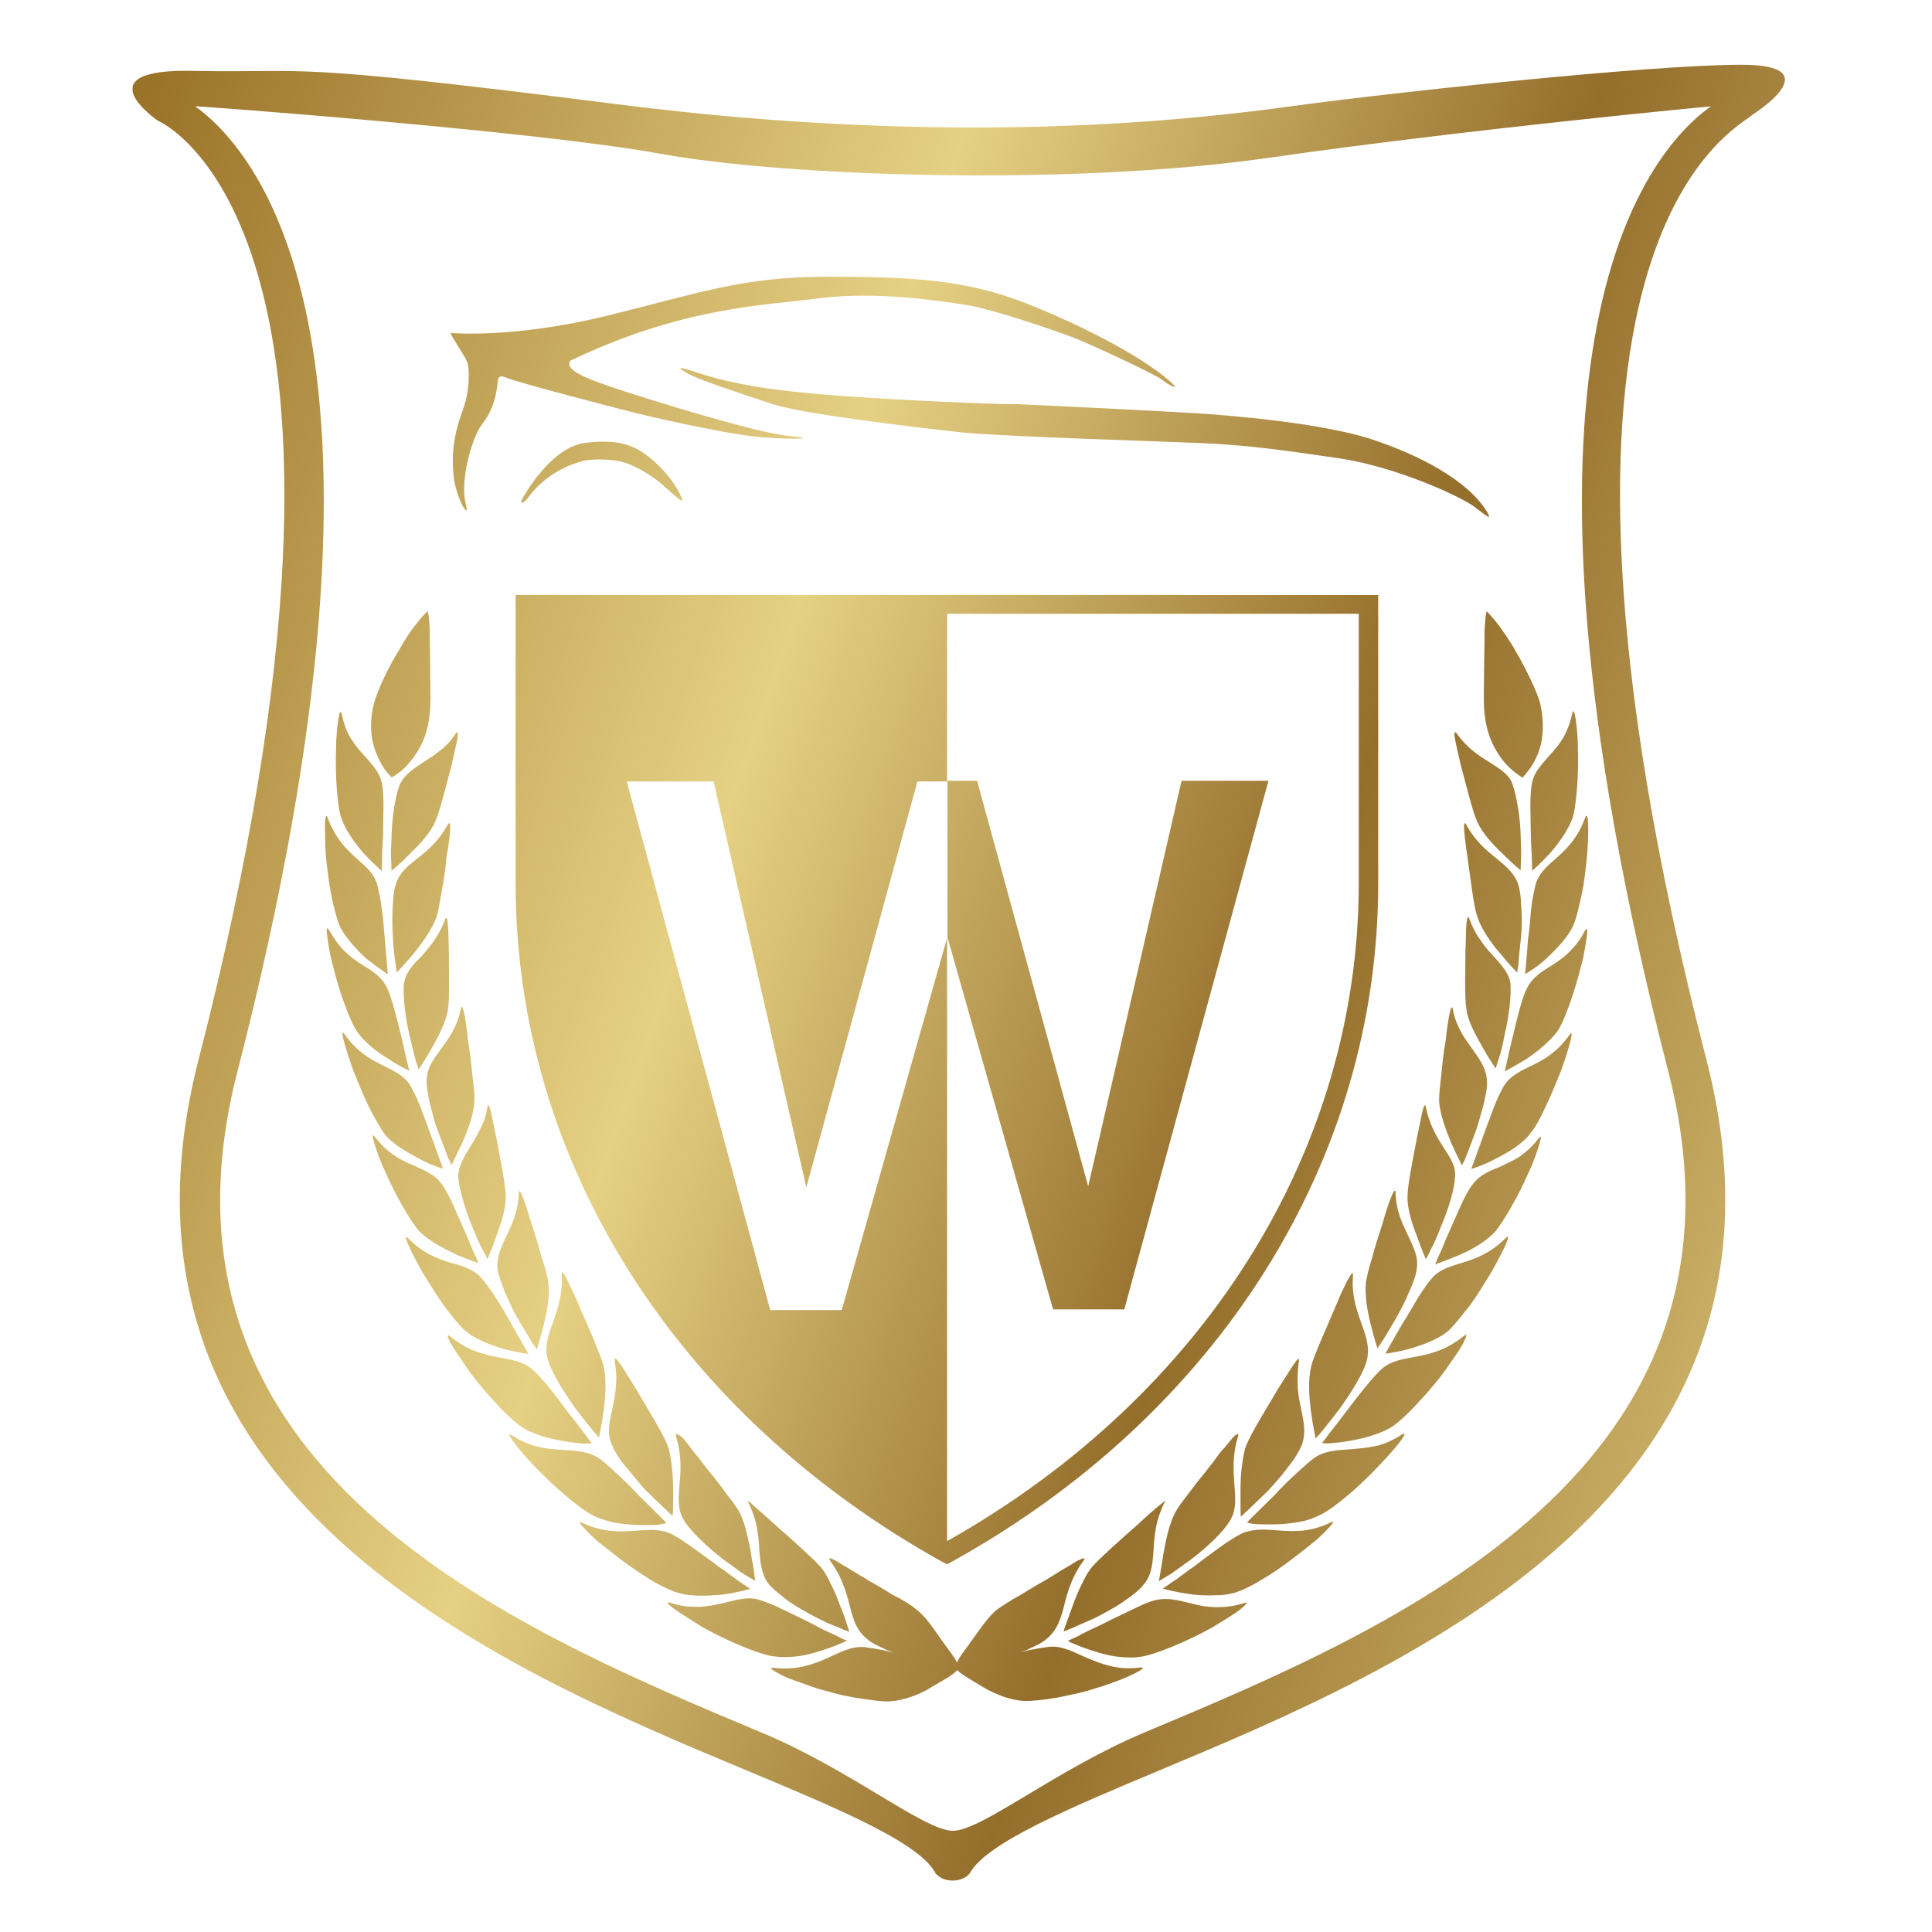
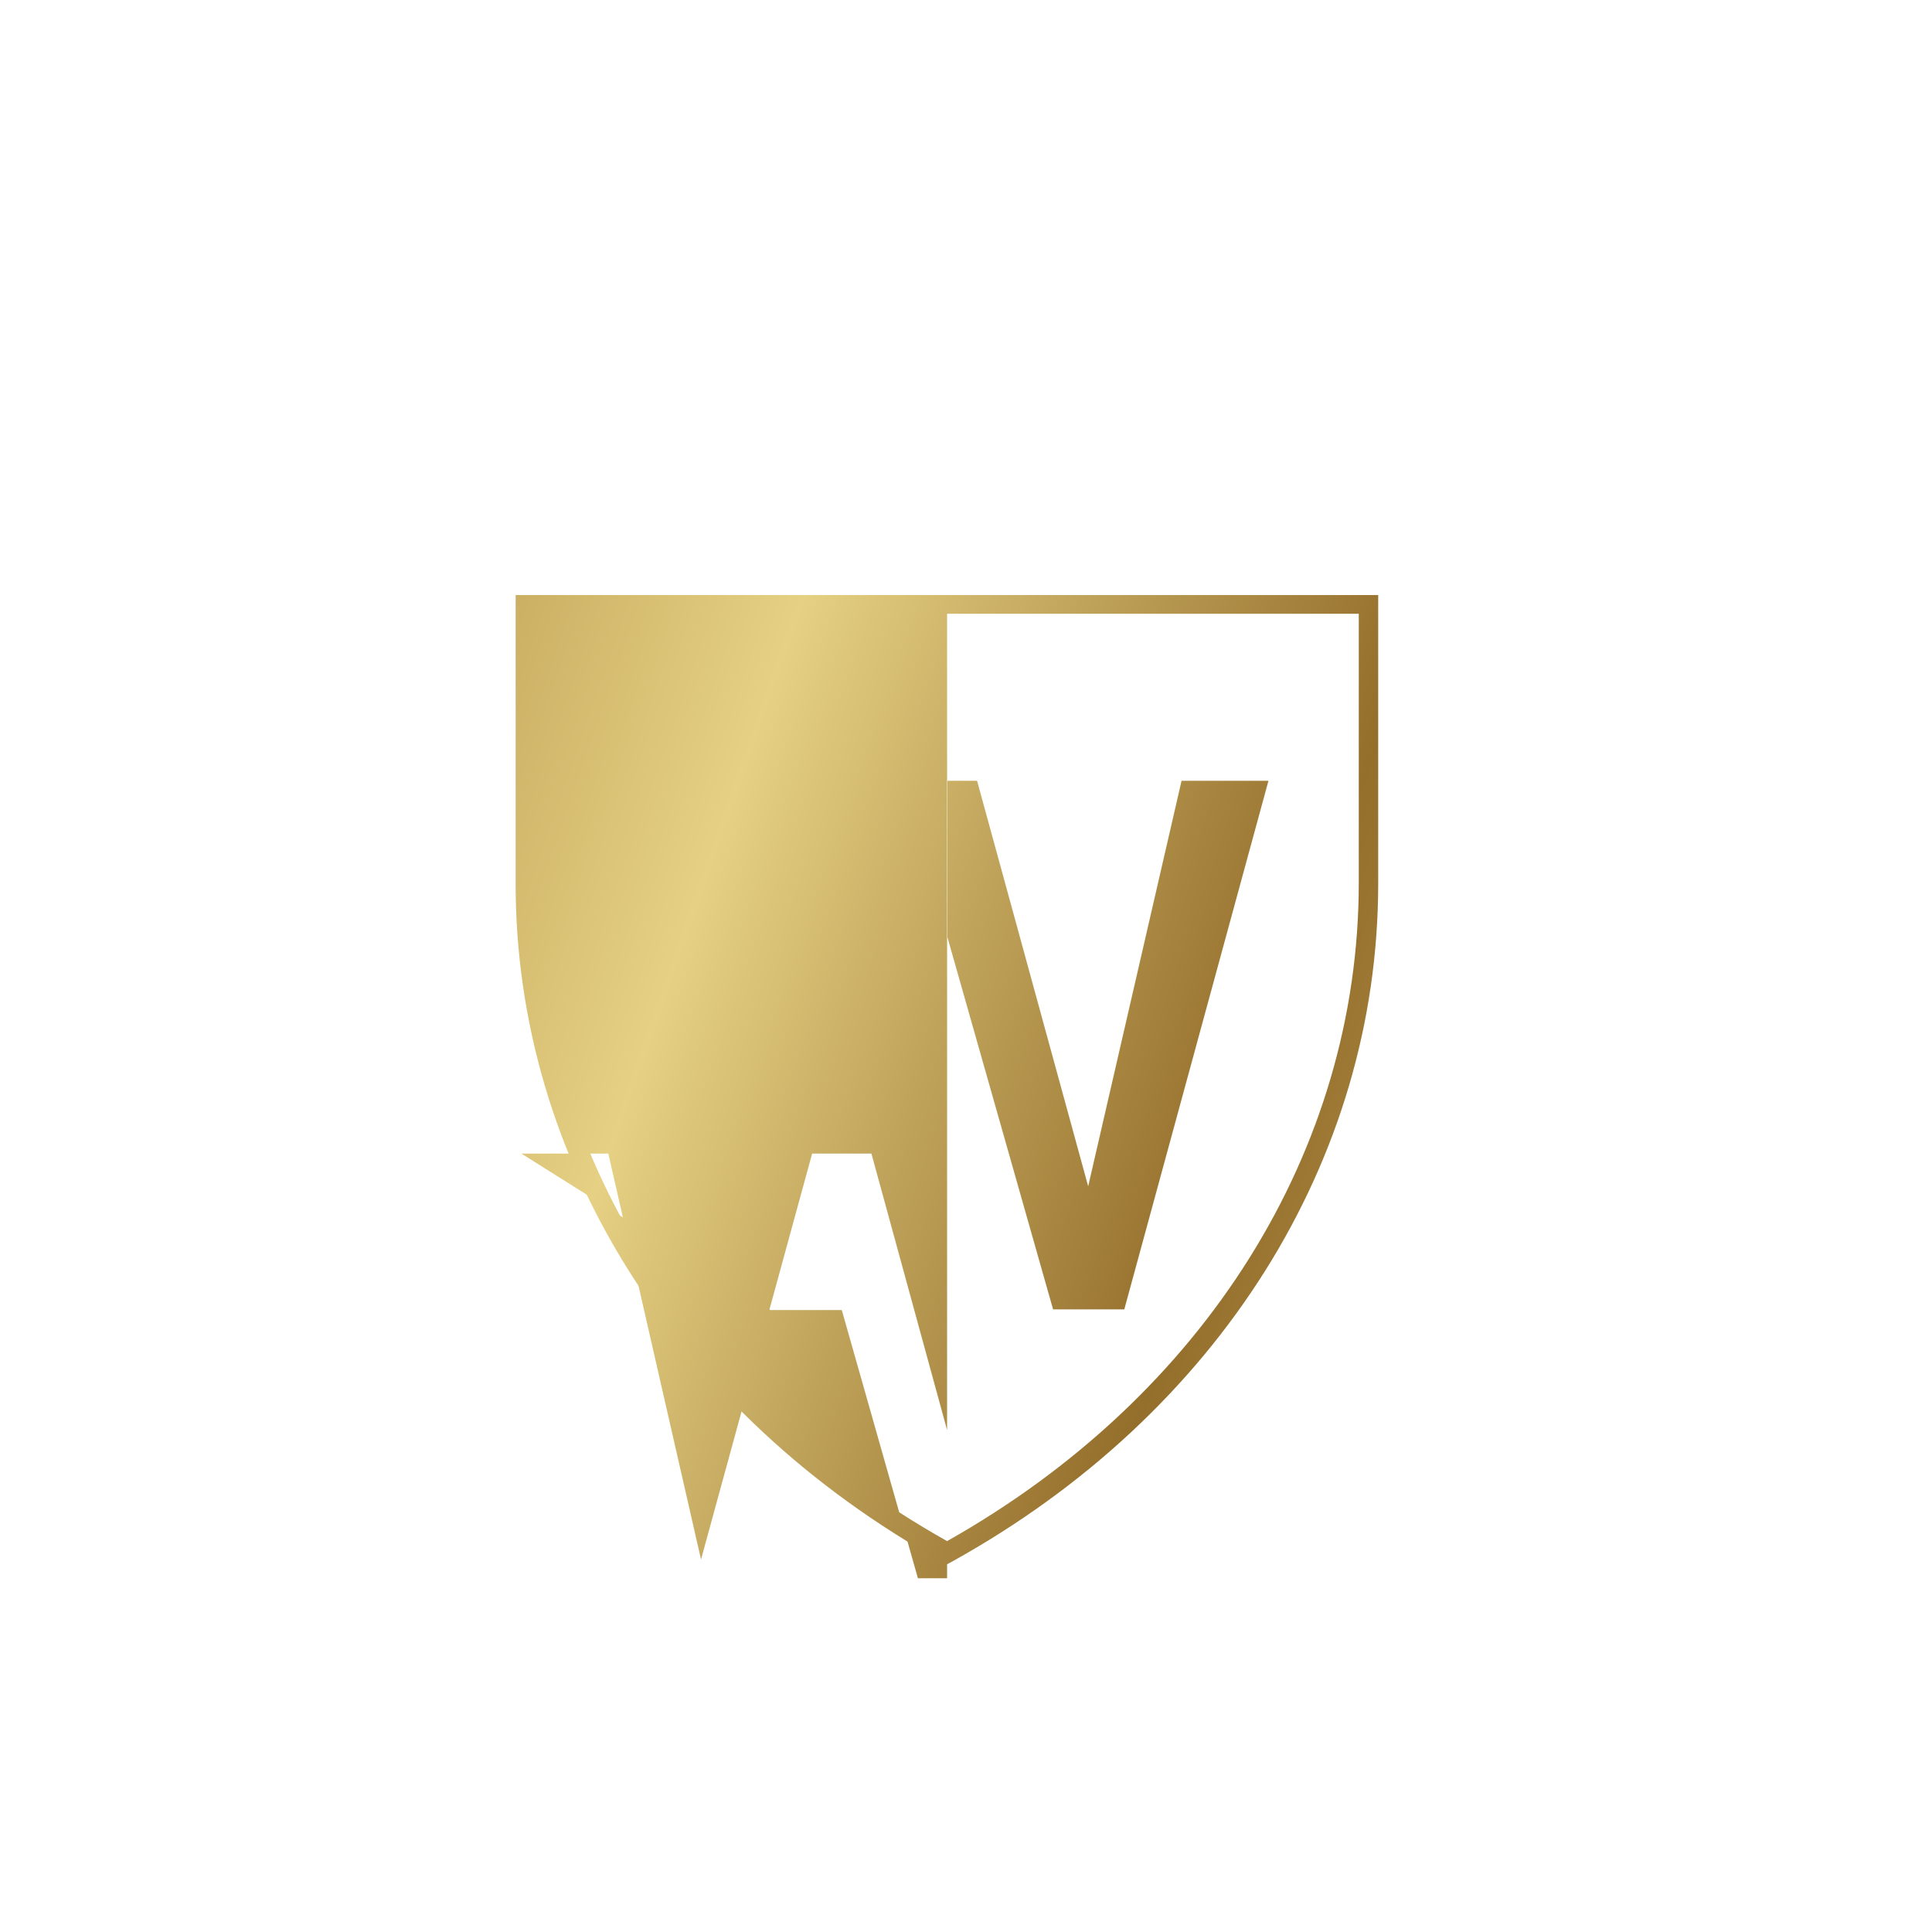
<svg xmlns="http://www.w3.org/2000/svg" xmlns:xlink="http://www.w3.org/1999/xlink" version="1.1" id="Layer_1" x="0px" y="0px" viewBox="0 0 566.9 566.9" style="enable-background:new 0 0 566.9 566.9;" xml:space="preserve">
  <style type="text/css">
	
		.st0{clip-path:url(#SVGID_00000176750002018343685430000016717904964039318454_);fill:url(#SVGID_00000005945110042307375970000012672481386549547928_);}
	.st1{clip-path:url(#SVGID_00000043453009818381621800000016595093156930007454_);}
	
		.st2{clip-path:url(#SVGID_00000039125687853149164510000018433131903074125225_);fill:url(#SVGID_00000183246180014978705670000006679002450351659166_);}
	.st3{clip-path:url(#SVGID_00000008118246078239006490000017069142598822454678_);}
	.st4{fill:none;}
	
		.st5{clip-path:url(#SVGID_00000014618800742351537030000009664908627705620918_);fill:url(#SVGID_00000106148989597897409110000013660288207052435597_);}
	.st6{display:none;fill:url(#SVGID_00000021078462495676996230000014786999198727045546_);}
	.st7{clip-path:url(#SVGID_00000103236439206593993800000008987134303704497321_);}
	
		.st8{clip-path:url(#SVGID_00000142880480444895139960000003034477712099407272_);fill:url(#SVGID_00000013912605946898571870000013133717990902566833_);}
</style>
  <g>
    <g>
      <g>
        <defs>
-           <path id="SVGID_1_" d="M132.3,97.7c0,0,17.8,1.7,45.2-4.9c27.4-6.7,40.1-11.6,65.2-11.6s40.7,0.9,58.1,7.7      c17.4,6.8,36.4,16.8,43.9,24.3c0.7,0.9-2.2-0.4-3.6-1.7c-1.4-1.3-21.4-10.7-26.8-12.7c-5.4-2-23-8.1-30.7-9.3      c-7.7-1.2-26.2-4.1-43-2c-16.8,2.2-40.1,2.5-73.4,18.4c-0.9,2.5,2.3,4.3,13.2,8c10.9,3.6,41.7,13.2,51.6,14.1      c9.9,0.9-3,1-11.4,0c-8.4-1-26.4-4.9-34-6.8s-35.2-9.1-38.1-10.4c-2.9-1.3-2.3,1.3-2.6,2.3c-0.1,0.9-0.6,6.4-4.1,10.9      c-3.5,4.3-6.8,17.2-5.2,23.5c1.7,6.2-3.2-1.6-3.6-9c-0.6-7.4,0.9-13,2.9-18.5s1.9-11.9,1.2-13.8      C136.1,103.9,131.7,97.7,132.3,97.7z M154.8,146.2c5.6-7.7,13.2-10.1,16.1-10.9c2.8-0.7,8-0.6,11.2,0.1      c3.2,0.7,7.7,3.3,10.1,5.1c2.5,1.6,9.3,8.7,7.8,5.6c-2.6-6.7-10.1-12.6-11.2-13.2c-3.3-2.2-7.8-4.2-17.4-2.9      c-10,1.4-18,16.1-18,16.1C152.4,147.9,153.2,148.1,154.8,146.2z M238.5,115.5c-17.5-1.6-27.2-3.9-34-6.2c-7-2.3-5.2-1.2-2.5,0.4      c2.8,1.6,15.6,5.9,24.5,8.8c8.8,3,43.2,7,55,8.3c11.9,1.3,56.9,2.6,70.7,3.2s23.8,2,40.9,4.5c17.1,2.6,35.9,11.4,39.5,14.2      c3.8,2.8,5.2,4.2,3.8,1.6c-5.6-9.3-19.8-16.8-34.5-21.6c-14.6-4.6-40.4-6.8-51.7-7.5c-11.3-0.7-51.3-2.6-51.3-2.6      C291.4,118.7,256,117.1,238.5,115.5z M284.6,549.6c4.8-8.8,29.3-19.1,55.3-30c72.4-30.3,193.7-81.1,160.8-208.7      C438.5,69.6,509.8,38,514.3,33.6c0,0,23.3-14.6-3.3-14.6c-26.7,0-101.1,8-130.8,12c-29.6,4.1-99.1,12.3-199-0.4      S92.2,21.5,57,20.8C23.8,20,46.3,35.4,46.3,35.4c0.7,0.3,74.6,32,12,275.4c-32.9,127.6,88.4,178.5,160.8,208.7      c26.1,10.9,50.6,21.1,55.3,30c0,0,1.4,2.3,5.1,2.3S284.6,549.6,284.6,549.6z M193.7,45.1c36.8,6.7,120.1,9.6,178.6,1.2      S502,31.2,502,31.2c-19.7,14.2-66.9,72-12.5,283.1c30.1,117-80.5,163.4-153.8,194.1c-25.9,10.9-47.7,28.8-56.1,28.8      c-8.4,0-30.1-18-56.1-28.8c-73.3-30.7-184-77.1-153.8-194.1C124.1,103,76.8,45.4,57.3,31.2C57,31,156.9,38.4,193.7,45.1z       M243.7,458.1c3.3,4.6,4.5,8.8,5.6,12.9c1,4.1,2,7.4,5.1,9.9c1.3,1.2,3.5,2.2,5.8,3.2l-1.4-0.4c1.2,0.4,2.2,0.7,3.3,1.2      c-3.3-0.9-6.4-1.3-8.5-1.6c-3.9-0.3-7.2,1.6-11,3.3c-3.9,1.7-8.7,3.6-15.4,2.8c-1.7-0.1-1,0.4,1.2,1.6c1,0.6,2.5,1.3,4.2,1.9      c1.7,0.6,3.6,1.3,5.6,2c1,0.3,2,0.7,3.2,1c1.2,0.3,2.2,0.6,3.3,0.9c2.2,0.6,4.3,1,6.5,1.4c4.2,0.6,7.8,1.2,10,1      c1.9-0.1,4.1-0.6,6.1-1.3c2-0.7,4.1-1.6,5.9-2.8c3.8-2.2,7.5-4.2,7.8-5.4c0.3-1,0.3,0.4,0-1.2c-0.3-1.6-2.9-4.6-5.1-7.8      c-2.2-3.2-4.6-6.7-7.1-8.5c-1.4-1.2-3.9-2.8-7-4.3c-1.4-0.9-3-1.9-4.6-2.8c-0.7-0.4-1.6-0.9-2.3-1.3c-0.7-0.4-1.4-1-2.3-1.4      c-1.4-0.9-2.9-1.7-4.1-2.5c-1.3-0.7-2.3-1.4-3.2-1.9C243.7,457.1,242.8,456.9,243.7,458.1z M248.5,481.4c0,0-1.2-0.4-3-1.4      c-1.9-0.9-4.5-2-7.1-3.5c-2.8-1.4-5.6-2.8-8.4-4.1c-2.6-1.3-5.2-2.3-7-2.9c-3.6-1.2-7.1,0-11.2,1c-2,0.4-4.2,0.9-6.7,1      c-2.5,0-5.2-0.1-8.3-1.2c-1.6-0.4-1,0.3,0.9,1.7c1.9,1.4,5.1,3.3,8.5,5.5c7.4,4.1,16.7,8,20.7,8.5c2.2,0.3,4.6,0.3,7.1,0      s4.9-1,7.1-1.7c2.2-0.7,4.1-1.4,5.4-2C247.6,481.9,248.5,481.4,248.5,481.4z M219.8,441.3c1.2,2.6,1.9,4.8,2.3,7      c0.4,2.2,0.6,4.3,0.7,6.4c0.3,3.9,0.6,7.4,2.9,10.3c1.3,1.4,3.3,3,5.6,4.8c2.5,1.7,5.2,3.2,7.8,4.6s5.2,2.5,7.1,3.2      c1.9,0.9,3,1.2,3,1.2s-0.3-0.9-0.7-2.2c-0.4-1.3-1-3.2-1.9-5.2c-0.7-2-1.6-4.2-2.6-6.2c-1-2-2-4.1-3.2-5.4      c-2.3-2.6-8.5-8.1-13.6-12.6c-2.5-2.3-4.8-4.3-6.2-5.5C219.8,440.4,219.1,440.1,219.8,441.3z M220.1,466.2c0,0-1-0.7-2.8-1.9      s-3.9-2.9-6.4-4.6c-4.9-3.6-10.4-7.8-13.9-9.6c-3.5-1.6-7-1.2-11.2-0.9c-4.1,0.3-9,0.4-14.8-2.3c-1.4-0.7-1,0.1,0.6,1.7      c0.7,0.9,1.9,1.9,3,3c1.3,1.2,2.9,2.3,4.5,3.6c1.6,1.3,3.3,2.6,5.1,3.9c1.7,1.2,3.6,2.5,5.2,3.5c1.7,1.2,3.3,2,4.8,2.8      c1.4,0.7,2.8,1.3,3.6,1.6c1,0.4,2.2,0.6,3.3,0.9c1.2,0.1,2.5,0.3,3.6,0.3c2.5,0.1,4.9-0.1,7.2-0.3c2.2-0.3,4.2-0.7,5.6-1      C219.2,466.5,220.1,466.2,220.1,466.2z M198.4,421.6c1.6,5.4,1.4,9.7,1,13.8c-0.3,4.1-0.7,7.5,1.3,10.7c1.9,3.2,7,8,11.7,11.6      c2.5,1.7,4.6,3.5,6.4,4.5c1.7,1,2.8,1.7,2.8,1.7s-0.1-0.9-0.3-2.3c-0.1-1.4-0.6-3.3-0.9-5.5c-0.3-2.2-0.9-4.5-1.4-6.7      c-0.3-1.2-0.6-2.2-1-3.2c-0.3-1-0.7-1.9-1.2-2.8c-0.4-0.7-1.2-1.7-1.9-2.9c-0.9-1-1.9-2.3-2.9-3.8c-1-1.3-2.2-2.8-3.3-4.2      c-1.2-1.4-2.3-2.9-3.3-4.2c-1-1.3-2.2-2.6-3-3.8c-0.9-1.2-1.7-2.2-2.3-2.8C198.7,420.6,198.1,420.3,198.4,421.6z M195.6,446.9      c0,0-0.3-0.1-0.6-0.6c-0.4-0.4-1-1-1.7-1.7c-1.4-1.4-3.5-3.5-5.6-5.5c-2-2.2-4.3-4.5-6.5-6.5c-2.2-2-4.1-3.9-5.8-4.9      c-3.2-2-6.8-2-10.9-2.3c-2-0.1-4.2-0.3-6.7-0.9c-2.5-0.6-4.9-1.6-7.5-3.3c-2.6-1.7,1.2,3.5,6.8,9.3c5.6,5.9,13.2,12.3,16.8,14.1      c1.9,1,4.2,1.7,6.5,2.2c2.5,0.4,4.9,0.6,7.2,0.7c2.3,0,4.2,0,5.6-0.1C194.7,447.1,195.6,446.9,195.6,446.9z M180.4,399.4      c0.4,2.8,0.6,5.2,0.3,7.5c-0.1,2.3-0.6,4.3-1,6.4c-0.9,3.9-1.7,7.4-0.1,10.7c0.7,1.7,2,4.1,3.9,6.2c1.9,2.3,3.9,4.8,5.9,7      c2.2,2.2,4.2,4.1,5.6,5.4c0.7,0.7,1.3,1.3,1.7,1.6c0.4,0.4,0.7,0.6,0.7,0.6s0-0.9,0.1-2.3c0-1.4,0.1-3.5,0-5.6      c0-2.2-0.1-4.5-0.4-6.8c-0.3-2.3-0.6-4.5-1.3-6.2c-1.3-3.3-5.8-10.6-9.4-16.7C182.9,401.5,180,396.7,180.4,399.4z M173.7,423.5      c0,0-0.9-1-2-2.6c-1.2-1.6-2.9-3.9-4.8-6.2c-3.6-4.9-7.8-10.4-10.7-12.9c-5.8-4.9-14.2-1.6-24-9.6c-1.2-1-1-0.1,0,1.9      c1.2,2,3.2,4.9,5.5,8.3c1.2,1.6,2.5,3.3,3.9,4.9c1.3,1.6,2.8,3.2,4.1,4.6c2.6,2.9,5.2,5.2,6.8,6.4c3.3,2.5,8.8,3.9,13.2,4.6      c2.2,0.4,4.2,0.6,5.6,0.7C172.7,423.5,173.7,423.5,173.7,423.5z M160.7,398.7c0.9,3.6,4.6,9.6,8.1,14.5c1.9,2.5,3.5,4.6,4.8,6.1      c1.3,1.6,2.2,2.5,2.2,2.5s0.1-0.9,0.4-2.3c0.3-1.4,0.6-3.3,0.9-5.5c0.6-4.3,0.9-9.4,0-13.2c-0.4-1.7-1.6-4.5-2.9-7.8      c-0.7-1.6-1.4-3.3-2.2-5.1c-0.7-1.7-1.6-3.3-2.2-5.1c-1.4-3.2-2.8-6.1-3.6-7.8c-0.9-1.7-1.4-2.3-1.4-0.9      C165.5,385.5,158.7,391.5,160.7,398.7z M155.1,397.3c0,0-2.5-4.2-5.2-9.1c-1.4-2.5-2.9-5.1-4.5-7.5c-1.4-2.3-3-4.3-4.2-5.8      c-2.5-2.6-5.6-3.5-9.4-4.5c-3.8-1.2-7.8-2.8-12-7c-2-2.2,0.4,3.3,4.2,10c2,3.2,4.2,6.8,6.4,9.9c2.2,2.9,4.2,5.4,5.6,6.7      c2.9,2.8,7.8,4.6,11.7,5.8C151.7,396.8,155.1,397.3,155.1,397.3z M152.2,350.2c-0.1,5.2-2,9.1-3.6,12.5c-1.6,3.3-3,6.4-2.6,9.9      c0.3,1.7,1.2,4.1,2.2,6.7c1.2,2.5,2.3,5.4,3.8,7.7c1.4,2.5,2.8,4.6,3.8,6.4c0.4,0.9,1,1.4,1.3,1.9s0.4,0.7,0.4,0.7s1-3,2-7.1      c1-4.1,1.9-8.7,1.4-12.3c-0.1-1.7-0.9-4.5-1.9-7.5c-0.9-3.2-1.9-6.7-3-9.9C154,352.5,152.3,347.6,152.2,350.2z M140.4,370.6      c0,0-0.4-1-1.2-2.8c-0.9-1.7-1.7-4.1-2.9-6.7c-2.3-5.1-4.6-11-6.8-13.8c-2-2.8-5.1-3.9-8.5-5.5c-1.7-0.7-3.6-1.6-5.5-2.9      c-1.9-1.3-3.6-2.9-5.4-5.2c-0.9-1.2-0.9-0.3-0.3,1.6c0.6,2,1.6,5.1,3.2,8.4c2.9,6.8,7.4,14.5,9.7,17.2c2.6,2.9,7,5.2,10.7,7      C137.4,369.7,140.4,370.6,140.4,370.6z M134.5,345.7c0.3,3.3,2,9.4,4.2,14.5c1,2.5,2,4.9,2.9,6.5c0.9,1.6,1.4,2.8,1.4,2.8      s1.3-2.9,2.6-6.7c1.4-3.8,2.9-8.3,2.8-11.7c0-3.3-1.6-11-2.8-17.4c-0.7-3.2-1.2-5.9-1.6-7.7c-0.4-1.7-0.9-2.3-1-1      c-0.4,2.5-1.2,4.6-2.2,6.5c-0.9,1.9-1.9,3.5-2.9,5.1C136.1,339.6,134.3,342.4,134.5,345.7z M130,342.9c0,0-1.6-4.5-3.6-9.9      c-1-2.6-2-5.5-3-8.1c-1-2.6-2.2-4.9-3-6.4c-1.9-3-4.9-4.3-8.5-6.1c-3.5-1.7-7.2-3.9-10.7-8.8c-1.7-2.5-0.1,3.3,2.5,10.6      c1.4,3.5,3,7.4,4.6,10.7c1.7,3.3,3.3,6.1,4.3,7.5c2.3,3.2,7,5.8,10.6,7.7C126.8,342.1,130,342.9,130,342.9z M135.2,296.1      c-1,5.2-3.6,8.7-5.8,11.7s-4.2,5.6-4.2,9.3c-0.1,1.7,0.4,4.2,1,7c0.7,2.6,1.4,5.6,2.5,8.3c1,2.6,1.9,5.1,2.6,6.8      c0.3,0.9,0.7,1.6,0.9,2c0.3,0.4,0.3,0.7,0.3,0.7s1.4-2.9,3.2-6.7c1.7-3.8,3.3-8.3,3.5-11.9c0.1-1.7-0.1-4.5-0.6-7.8      c-0.3-3.3-0.7-7-1.3-10.3C136.7,298.7,135.6,293.5,135.2,296.1z M120.1,314.2c0,0-0.3-1.2-0.7-2.9c-0.4-1.7-1-4.3-1.6-7      c-1.4-5.4-2.8-11.6-4.3-14.6c-1.6-3.2-4.3-4.8-7.5-6.8c-1.6-1-3.3-2.2-4.9-3.8c-1.6-1.6-3-3.5-4.5-6.1c-0.7-1.3-0.9-0.4-0.6,1.6      c0.3,2,0.7,5.4,1.7,8.8c1.7,7.2,4.8,15.6,6.7,18.7c2,3.3,5.9,6.4,9.4,8.5C117.2,312.9,120.1,314.2,120.1,314.2z M118.5,288.8      c-0.3,3.3,0.4,9.7,1.7,15.1c0.6,2.6,1.2,5.2,1.7,7c0.6,1.7,0.9,2.9,0.9,2.9s1.9-2.6,3.8-6.1c2-3.5,4.2-7.7,4.8-11.2      c0.6-3.2,0.3-11.2,0.3-17.5c-0.1-3.2-0.1-6.1-0.3-7.8c-0.1-1.7-0.4-2.5-0.9-1.2c-0.9,2.5-2,4.3-3.2,6.1      c-1.2,1.7-2.5,3.2-3.6,4.5C121.2,283,119,285.3,118.5,288.8z M113.8,285.9c0,0-0.4-4.8-0.9-10.6c-0.3-2.9-0.4-5.9-0.9-8.7      c-0.3-2.8-0.9-5.2-1.3-7c-1-3.5-3.6-5.5-6.5-8.1c-2.9-2.6-5.9-5.8-8-11.4c-1-2.8-1,3.2-0.6,10.9c0.4,3.8,0.9,8,1.6,11.6      c0.7,3.6,1.6,6.7,2.2,8.4c1.4,3.6,5.1,7.5,8.1,10.3C111,284,113.8,285.9,113.8,285.9z M131.3,242.1c-2.5,4.6-5.8,7.4-8.7,9.7      c-2.9,2.3-5.5,4.3-6.5,7.8c-0.6,1.7-0.7,4.2-0.9,7c-0.1,2.8-0.1,5.8,0.1,8.5c0.1,2.8,0.4,5.4,0.7,7.2c0.1,1,0.3,1.7,0.3,2.2      c0.1,0.6,0.1,0.9,0.1,0.9s2.2-2.3,4.9-5.5c2.6-3.2,5.4-7.1,6.7-10.6c0.6-1.6,1-4.5,1.6-7.7c0.6-3.2,1.2-7,1.4-10.1      C132.2,245,132.6,239.8,131.3,242.1z M112,255.6c0,0,0-1.2,0.1-3c0-1.9,0.1-4.5,0.3-7.2c0-5.5,0.4-11.9-0.3-15.4      c-0.7-3.5-2.9-5.6-5.4-8.5c-1.3-1.4-2.6-3-3.8-4.9c-1.2-1.9-2-4.2-2.6-7c-0.3-1.4-0.7-0.7-1,1.3c-0.3,2-0.7,5.4-0.7,9      c-0.3,7.4,0.4,16.4,1.4,19.7c1.2,3.8,4.1,7.8,6.8,10.9C109.6,253.4,112,255.6,112,255.6z M117.2,230.5      c-1.2,3.2-2.2,9.4-2.3,14.9c-0.1,2.8-0.3,5.2-0.1,7.1c0,1.9,0.1,3,0.1,3s2.5-2,5.2-4.8c2.9-2.8,6.1-6.2,7.5-9.4      c1.4-3,3.3-10.7,4.9-16.8c0.7-3.2,1.4-5.9,1.7-7.7s0.1-2.5-0.6-1.4c-1.4,2.2-3,3.8-4.8,5.1c-1.6,1.3-3.2,2.3-4.8,3.3      C121.4,225.6,118.5,227.3,117.2,230.5z M114.9,228.1c0.6-0.3,3.2-1.7,5.6-4.8c2.5-3,5.1-7.5,5.6-14.2c0.4-2.9,0.1-9.3,0.1-15.6      c-0.1-3.2-0.1-6.2-0.1-8.7c-0.1-2.5-0.3-4.5-0.6-5.5c-0.7,0.6-2,2-3.6,4.1c-1.6,2-3.3,4.6-4.9,7.5c-3.5,5.6-6.2,11.9-7.1,14.9      c-1.9,7-0.9,12.3,0.9,16.1C112.3,225.7,114.5,227.6,114.9,228.1z M316.3,457.9c-0.9,0.4-1.9,1.2-3.2,1.9      c-1.3,0.7-2.6,1.6-4.1,2.5c-0.7,0.4-1.4,0.9-2.3,1.4c-0.7,0.4-1.6,0.9-2.3,1.3c-1.6,1-3.2,1.9-4.6,2.8c-3,1.6-5.5,3.3-7,4.3      c-2.5,1.9-4.9,5.4-7.1,8.5c-2.2,3.2-4.8,6.2-5.1,7.8c-0.3,1.6-0.3,0.1,0,1.2c0.3,1,4.1,3.2,7.8,5.4c1.9,1.2,3.9,2,5.9,2.8      c2,0.7,4.2,1.2,6.1,1.3c2.2,0.1,5.8-0.3,10-1c2-0.4,4.2-0.9,6.5-1.4c1.2-0.3,2.2-0.6,3.3-0.9c1-0.3,2.2-0.7,3.2-1      c2-0.7,4.1-1.4,5.6-2c1.7-0.7,3-1.3,4.2-1.9c2.2-1.2,2.9-1.7,1.2-1.6c-6.7,0.9-11.4-1.2-15.4-2.8c-3.9-1.7-7.2-3.6-11-3.3      c-2.2,0.3-5.2,0.7-8.5,1.6c1-0.4,2-0.7,3.3-1.2l-1.4,0.4c2.5-1,4.5-2,5.8-3.2c3-2.5,4.1-5.8,5.1-9.9c1-4.1,2.3-8.4,5.6-12.9      C318.7,456.9,318,457.1,316.3,457.9z M315.3,482.4c1.3,0.6,3.2,1.3,5.4,2c2.2,0.7,4.6,1.4,7.1,1.7c2.5,0.3,4.9,0.4,7.1,0      c4.1-0.6,13.5-4.5,20.7-8.5c3.6-2.2,6.8-4.1,8.5-5.5c1.7-1.4,2.3-2.2,0.9-1.7c-3,1-5.9,1.2-8.3,1.2c-2.5-0.1-4.6-0.4-6.7-1      c-4.1-1-7.5-2-11.2-1c-1.9,0.4-4.3,1.6-7,2.9c-2.6,1.3-5.6,2.6-8.4,4.1c-2.8,1.3-5.4,2.5-7.1,3.5c-1.9,0.9-3,1.4-3,1.4      S314,481.9,315.3,482.4z M340.3,441.6c-1.4,1.2-3.8,3.2-6.2,5.5c-5.1,4.5-11.3,10-13.6,12.6c-1.2,1.4-2.2,3.3-3.2,5.4      c-1,2-1.9,4.2-2.6,6.2c-0.7,2-1.4,3.9-1.9,5.2s-0.7,2.2-0.7,2.2s1.2-0.4,3-1.2c1.9-0.9,4.5-1.9,7.1-3.2c2.6-1.4,5.5-2.9,7.8-4.6      c2.5-1.7,4.5-3.3,5.6-4.8c2.5-2.9,2.6-6.4,2.9-10.3c0.1-2,0.3-4.2,0.7-6.4c0.4-2.3,1.2-4.5,2.3-7      C342.5,440.1,341.8,440.4,340.3,441.6z M343.8,466.8c1.4,0.3,3.5,0.7,5.6,1c2.2,0.3,4.8,0.4,7.2,0.3c1.3,0,2.5-0.1,3.6-0.3      s2.3-0.4,3.3-0.9c1-0.3,2.2-0.9,3.6-1.6c1.4-0.7,3-1.7,4.8-2.8c1.7-1,3.5-2.3,5.2-3.5c1.7-1.3,3.5-2.6,5.1-3.9      c1.6-1.3,3.2-2.5,4.5-3.6c1.3-1.2,2.3-2.2,3-3c1.6-1.6,2-2.5,0.6-1.7c-5.8,2.8-10.6,2.6-14.8,2.3c-4.2-0.3-7.5-0.7-11.2,0.9      c-3.5,1.7-9,5.9-13.9,9.6c-2.5,1.7-4.6,3.5-6.4,4.6c-1.7,1.2-2.8,1.9-2.8,1.9S342.4,466.5,343.8,466.8z M361.6,422      c-0.6,0.7-1.4,1.7-2.3,2.8c-1,1-2,2.3-3,3.8c-1,1.3-2.2,2.8-3.3,4.2c-1.2,1.4-2.3,2.8-3.3,4.2c-1,1.3-2,2.6-2.9,3.8      c-0.9,1.2-1.4,2-1.9,2.9c-0.4,0.9-0.9,1.7-1.2,2.8c-0.4,1-0.7,2-1,3.2c-0.6,2.2-1,4.5-1.4,6.7c-0.3,2.2-0.7,4.1-0.9,5.5      S340,464,340,464s1-0.7,2.8-1.7c1.7-1,3.9-2.8,6.4-4.5c4.8-3.6,9.9-8.4,11.7-11.6c2-3.2,1.6-6.7,1.3-10.7s-0.6-8.4,1-13.8      C363.7,420.3,362.9,420.6,361.6,422z M368.3,447.2c1.4,0.1,3.5,0.1,5.6,0.1c2.2,0,4.8-0.3,7.2-0.7s4.6-1.2,6.5-2.2      c3.6-1.7,11.2-8.1,16.8-14.1c5.6-5.8,9.6-11,6.8-9.3c-2.6,1.7-5.2,2.8-7.5,3.3s-4.6,0.7-6.7,0.9c-4.1,0.3-7.7,0.3-10.9,2.3      c-1.6,1-3.5,2.9-5.8,4.9c-2.2,2-4.5,4.3-6.5,6.5c-2.2,2.2-4.2,4.1-5.6,5.5c-0.7,0.7-1.3,1.3-1.7,1.7c-0.4,0.4-0.6,0.6-0.6,0.6      S366.8,447.1,368.3,447.2z M375.1,407.4c-3.6,6.1-8.1,13.3-9.4,16.7c-0.7,1.7-1,3.9-1.3,6.2c-0.3,2.2-0.4,4.6-0.4,6.8      c0,2.2,0,4.2,0,5.6s0.1,2.3,0.1,2.3s0.3-0.1,0.7-0.6c0.4-0.4,1-1,1.7-1.6c1.4-1.4,3.5-3.3,5.6-5.4c2-2.2,4.2-4.6,5.9-7      c1.9-2.3,3.2-4.6,3.9-6.2c1.4-3.5,0.7-6.8-0.1-10.7c-0.4-2-0.9-4.1-1-6.4s-0.1-4.8,0.3-7.5C381.6,396.7,378.9,401.5,375.1,407.4      z M390.3,423.5c1.4-0.1,3.3-0.3,5.6-0.7c4.3-0.7,9.9-2.2,13.2-4.6c1.6-1.2,4.2-3.5,6.8-6.4c1.3-1.4,2.8-3,4.1-4.6      c1.4-1.6,2.8-3.3,3.9-4.9c2.3-3.3,4.5-6.2,5.5-8.3c1-2,1.3-2.9,0-1.9c-9.9,8-18.3,4.6-24,9.6c-2.8,2.6-7.1,8.1-10.7,12.9      c-1.9,2.5-3.5,4.6-4.8,6.2c-1.2,1.7-2,2.6-2,2.6S388.9,423.6,390.3,423.5z M397,374.4c0.1-1.4-0.4-0.9-1.4,0.9      c-0.9,1.7-2.3,4.5-3.6,7.8c-0.7,1.6-1.4,3.3-2.2,5.1c-0.7,1.7-1.4,3.3-2.2,5.1c-1.3,3.2-2.5,5.9-2.9,7.8      c-0.9,3.8-0.6,8.8,0,13.2c0.3,2.2,0.6,4.1,0.9,5.5c0.3,1.4,0.4,2.3,0.4,2.3s0.9-0.9,2.2-2.5c1.3-1.6,3-3.8,4.8-6.1      c3.5-4.9,7.2-10.7,8.1-14.5C402.9,391.5,396.1,385.5,397,374.4z M413.9,395.7c3.9-1.2,9-3,11.7-5.8c1.3-1.3,3.3-3.8,5.6-6.7      c2.2-3,4.3-6.5,6.4-9.9c3.8-6.7,6.2-12,4.2-10c-4.2,4.2-8.3,5.8-12,7c-3.8,1.2-7,1.9-9.4,4.5c-1.2,1.3-2.6,3.3-4.2,5.8      c-1.4,2.3-2.9,5.1-4.5,7.5c-2.9,4.9-5.2,9.1-5.2,9.1S410,396.8,413.9,395.7z M405.7,358.9c-1,3.2-2.2,6.7-3,9.9      c-1,3.2-1.7,5.9-1.9,7.5c-0.4,3.6,0.4,8.4,1.4,12.3c1,4.1,2,7.1,2,7.1s0.1-0.3,0.4-0.7c0.3-0.4,0.7-1,1.3-1.9      c1-1.6,2.3-3.9,3.8-6.4c1.4-2.5,2.8-5.2,3.8-7.7c1.2-2.6,2-4.8,2.2-6.7c0.6-3.5-1-6.4-2.6-9.9c-1.6-3.3-3.5-7.2-3.6-12.5      C409.4,347.7,407.5,352.5,405.7,358.9z M428.1,368.3c3.8-1.6,8.1-4.1,10.7-7c2.3-2.8,6.8-10.4,9.7-17.2c1.6-3.3,2.6-6.5,3.2-8.4      c0.6-2,0.6-2.8-0.3-1.6c-1.7,2.3-3.6,3.9-5.4,5.2c-1.9,1.3-3.8,2-5.5,2.9c-3.5,1.4-6.5,2.6-8.5,5.5c-2.2,2.8-4.5,8.7-6.8,13.8      c-1.2,2.5-2,4.9-2.9,6.7c-0.7,1.7-1.2,2.8-1.2,2.8S424.2,369.9,428.1,368.3z M423.5,336.6c-1-1.6-2-3.2-2.9-5.1      c-0.9-1.9-1.7-4.1-2.2-6.5c-0.1-1.3-0.6-0.6-1,1c-0.4,1.7-0.9,4.5-1.6,7.7c-1.2,6.4-2.8,14.1-2.8,17.4c-0.1,3.5,1.3,8,2.8,11.7      c1.3,3.8,2.6,6.7,2.6,6.7s0.6-1,1.4-2.8c0.9-1.6,1.9-3.9,2.9-6.5c2.2-5.1,4.1-11.2,4.2-14.5      C427.4,342.4,425.5,339.6,423.5,336.6z M438.5,340.2c3.8-1.9,8.3-4.5,10.6-7.7c1.2-1.4,2.8-4.2,4.3-7.5      c1.6-3.3,3.2-7.2,4.6-10.7c2.6-7.1,4.1-13,2.5-10.6c-3.5,4.9-7.2,7.1-10.7,8.8c-3.5,1.7-6.5,3-8.5,6.1c-0.9,1.6-2,3.8-3,6.4      c-1,2.6-2,5.5-3,8.1c-1.9,5.4-3.6,9.9-3.6,9.9S434.9,342.1,438.5,340.2z M424.2,305.3c-0.6,3.3-1,7-1.3,10.3      c-0.4,3.2-0.7,6.1-0.6,7.8c0.3,3.6,1.9,8.1,3.5,11.9c1.7,3.8,3.2,6.7,3.2,6.7s0.1-0.3,0.3-0.7c0.3-0.4,0.6-1.2,0.9-2      c0.7-1.7,1.6-4.2,2.6-6.8c1-2.6,1.7-5.6,2.5-8.3c0.6-2.8,1.2-5.1,1-7c-0.1-3.5-2-6.2-4.2-9.3c-2.2-3-4.8-6.5-5.8-11.7      C425.9,293.7,424.9,298.7,424.2,305.3z M447.8,310.8c3.3-2.2,7.2-5.4,9.4-8.5c1.9-3,4.9-11.4,6.7-18.7c1-3.6,1.4-6.8,1.7-8.8      c0.3-2,0.1-2.9-0.6-1.6c-1.3,2.6-2.9,4.5-4.5,6.1c-1.6,1.6-3.3,2.8-4.9,3.8c-3.2,2-5.9,3.6-7.5,6.8c-1.6,3-3,9.3-4.3,14.6      c-0.7,2.8-1.2,5.2-1.6,7c-0.4,1.9-0.7,2.9-0.7,2.9S444.3,312.9,447.8,310.8z M438,280.3c-1.3-1.3-2.5-2.8-3.6-4.5      c-1.3-1.7-2.3-3.6-3.2-6.1c-0.4-1.2-0.7-0.6-0.9,1.2s-0.1,4.6-0.3,7.8c0,6.4-0.3,14.3,0.3,17.5c0.4,3.5,2.8,7.7,4.8,11.2      c1.9,3.5,3.8,6.1,3.8,6.1s0.3-1.2,0.9-2.9c0.6-1.7,1.2-4.2,1.7-7c1.3-5.4,2-11.6,1.7-15.1C442.7,285.3,440.4,283,438,280.3z       M453.8,281.2c3-2.8,6.8-6.7,8.1-10.3c0.7-1.7,1.4-4.8,2.2-8.4s1.2-7.8,1.6-11.6c0.6-7.5,0.4-13.6-0.6-10.9      c-2,5.6-5.1,8.8-8,11.4s-5.5,4.6-6.5,8.1c-0.4,1.7-1,4.2-1.3,7c-0.3,2.8-0.4,5.8-0.9,8.7c-0.4,5.6-0.9,10.6-0.9,10.6      S450.7,284.1,453.8,281.2z M430.6,251.5c0.4,3.3,1,7,1.4,10.1s1,6.1,1.6,7.7c1.2,3.5,3.9,7.4,6.7,10.6c2.6,3.2,4.9,5.5,4.9,5.5      s0-0.3,0.1-0.9s0.3-1.3,0.3-2.2c0.1-1.9,0.4-4.5,0.7-7.2c0.3-2.8,0.3-5.8,0.1-8.5c-0.1-2.8-0.3-5.2-0.9-7      c-1-3.3-3.6-5.4-6.5-7.8c-2.9-2.3-6.2-5.1-8.7-9.7C429.1,239.8,429.6,245,430.6,251.5z M454.8,250.4c2.6-3,5.6-7.1,6.8-10.9      c0.9-3.5,1.7-12.3,1.4-19.7c0-3.8-0.4-7-0.7-9c-0.3-2-0.7-2.8-1-1.3c-0.6,2.9-1.6,5.1-2.6,7c-1.2,1.9-2.5,3.5-3.8,4.9      c-2.5,2.9-4.8,5.1-5.4,8.5c-0.7,3.5-0.4,9.9-0.3,15.4c0,2.8,0.3,5.4,0.3,7.2s0.1,3,0.1,3S452,253.4,454.8,250.4z M437.1,223.7      c-1.6-1-3.2-2-4.8-3.3c-1.6-1.3-3.2-2.9-4.8-5.1c-0.7-1-0.9-0.3-0.6,1.4c0.3,1.7,1,4.5,1.7,7.7c1.7,6.2,3.5,13.9,4.9,16.8      c1.4,3.2,4.6,6.7,7.5,9.4c2.8,2.8,5.2,4.8,5.2,4.8s0-1.2,0.1-3c0.1-1.9,0-4.3-0.1-7.1c-0.1-5.5-1.2-11.7-2.3-14.9      C443,227.3,440.1,225.6,437.1,223.7z M450.9,222c1.7-3.6,2.6-9.1,0.9-16.1c-0.9-3-3.8-9.3-7.1-14.9c-1.6-2.9-3.5-5.5-4.9-7.5      c-1.6-2-2.9-3.6-3.6-4.1c-0.3,0.9-0.4,2.9-0.6,5.5c0,2.5,0,5.6-0.1,8.7c0,6.2-0.3,12.7,0.1,15.6c0.6,6.7,3.2,11.2,5.6,14.2      c2.5,3,5.1,4.5,5.6,4.8C447.1,227.6,449.3,225.7,450.9,222z" />
-         </defs>
+           </defs>
        <clipPath id="SVGID_00000021838353307138258100000003103744187643559339_">
          <use xlink:href="#SVGID_1_" style="overflow:visible;" />
        </clipPath>
        <linearGradient id="SVGID_00000056412754052826880150000011036776712512019632_" gradientUnits="userSpaceOnUse" x1="533.718" y1="187.94" x2="28.881" y2="-110.371" gradientTransform="matrix(1 0 0 1.692 0 234.271)">
          <stop offset="0" style="stop-color:#E5D083" />
          <stop offset="0.363" style="stop-color:#946E2B" />
          <stop offset="0.631" style="stop-color:#E5D083" />
          <stop offset="1" style="stop-color:#987026" />
        </linearGradient>
        <rect x="38.9" y="18.9" style="clip-path:url(#SVGID_00000021838353307138258100000003103744187643559339_);fill:url(#SVGID_00000056412754052826880150000011036776712512019632_);" width="484.9" height="562.1" />
      </g>
    </g>
    <g>
      <g>
        <g>
          <defs>
            <rect id="SVGID_00000080188142393404837240000003596099719786491791_" x="144.8" y="177.3" width="133.1" height="285.8" />
          </defs>
          <clipPath id="SVGID_00000013151297543262536300000006338405726925624986_">
            <use xlink:href="#SVGID_00000080188142393404837240000003596099719786491791_" style="overflow:visible;" />
          </clipPath>
          <g style="clip-path:url(#SVGID_00000013151297543262536300000006338405726925624986_);">
            <g>
              <defs>
-                 <path id="SVGID_00000158711040979181979000000005247324107925276047_" d="M401.6,177.2v81.8c0,79.7-46.6,153.7-123.7,196.6         l0,0l0,0c-77.1-42.9-123.7-116.9-123.7-196.6v-81.8L401.6,177.2L401.6,177.2z M226,384.4h21l30.9-109.2l31,109.2h20.9         l42.3-155.1h-25.5l-27.4,119.1l-32.6-119.1h-17.4l-32.6,119.1l-27.2-119.1h-25.5L226,384.4z" />
+                 <path id="SVGID_00000158711040979181979000000005247324107925276047_" d="M401.6,177.2v81.8c0,79.7-46.6,153.7-123.7,196.6         l0,0l0,0c-77.1-42.9-123.7-116.9-123.7-196.6v-81.8L401.6,177.2L401.6,177.2z M226,384.4h21l31,109.2h20.9         l42.3-155.1h-25.5l-27.4,119.1l-32.6-119.1h-17.4l-32.6,119.1l-27.2-119.1h-25.5L226,384.4z" />
              </defs>
              <clipPath id="SVGID_00000167358142984648935340000006004187988684256150_">
                <use xlink:href="#SVGID_00000158711040979181979000000005247324107925276047_" style="overflow:visible;" />
              </clipPath>
              <linearGradient id="SVGID_00000028295731072023684780000002450640693842947511_" gradientUnits="userSpaceOnUse" x1="533.718" y1="187.94" x2="28.881" y2="-110.371" gradientTransform="matrix(1 0 0 1.692 0 234.271)">
                <stop offset="0" style="stop-color:#E5D083" />
                <stop offset="0.363" style="stop-color:#946E2B" />
                <stop offset="0.631" style="stop-color:#E5D083" />
                <stop offset="1" style="stop-color:#987026" />
              </linearGradient>
              <rect x="38.9" y="18.9" style="clip-path:url(#SVGID_00000167358142984648935340000006004187988684256150_);fill:url(#SVGID_00000028295731072023684780000002450640693842947511_);" width="484.9" height="562.1" />
            </g>
          </g>
        </g>
      </g>
    </g>
    <g>
      <g>
        <defs>
          <rect id="SVGID_00000025434299548572093870000014534948573056593843_" x="277.9" y="227.2" width="106" height="172.5" />
        </defs>
        <clipPath id="SVGID_00000176005177370198048480000009999584293814610323_">
          <use xlink:href="#SVGID_00000025434299548572093870000014534948573056593843_" style="overflow:visible;" />
        </clipPath>
        <g style="clip-path:url(#SVGID_00000176005177370198048480000009999584293814610323_);">
          <path class="st4" d="M183.9,229.2h25.5l27.2,119.1l32.6-119.1h17.4l32.6,119.1l27.4-119.1h25.5l-42.3,155.1h-20.9l-31-109.2      L247,384.4h-21L183.9,229.2z" />
        </g>
      </g>
    </g>
    <g>
      <g>
        <defs>
          <path id="SVGID_00000070113618357427519070000014186524826992761996_" d="M277.9,459l-1.4-0.7c-78.4-43.6-125.2-117.9-125.2-199      v-84.7h253.1v84.7c0,81.1-46.8,155.6-125.2,199L277.9,459z M157.1,180.1v78.9c0,78.5,45.1,150.7,120.8,193.2      c75.6-42.6,120.8-114.7,120.8-193.2v-78.9L157.1,180.1L157.1,180.1z" />
        </defs>
        <clipPath id="SVGID_00000030480457714476472350000011738524657860185257_">
          <use xlink:href="#SVGID_00000070113618357427519070000014186524826992761996_" style="overflow:visible;" />
        </clipPath>
        <linearGradient id="SVGID_00000029768109385656225320000003396658508108624775_" gradientUnits="userSpaceOnUse" x1="533.718" y1="187.94" x2="28.881" y2="-110.371" gradientTransform="matrix(1 0 0 1.692 0 234.271)">
          <stop offset="0" style="stop-color:#E5D083" />
          <stop offset="0.363" style="stop-color:#946E2B" />
          <stop offset="0.631" style="stop-color:#E5D083" />
          <stop offset="1" style="stop-color:#987026" />
        </linearGradient>
        <rect x="38.9" y="18.9" style="clip-path:url(#SVGID_00000030480457714476472350000011738524657860185257_);fill:url(#SVGID_00000029768109385656225320000003396658508108624775_);" width="484.9" height="562.1" />
      </g>
    </g>
    <linearGradient id="SVGID_00000019672916190520112610000006841944133667612848_" gradientUnits="userSpaceOnUse" x1="38.873" y1="38.784" x2="523.726" y2="38.784" gradientTransform="matrix(1 0 0 1.692 0 234.271)">
      <stop offset="0" style="stop-color:#E5D083" />
      <stop offset="1" style="stop-color:#8A6628" />
    </linearGradient>
    <rect x="38.9" y="18.9" style="display:none;fill:url(#SVGID_00000019672916190520112610000006841944133667612848_);" width="484.9" height="562.1" />
    <g>
      <g>
        <defs>
          <rect id="SVGID_00000082364076749853766610000006422355091548583587_" x="278" y="227.2" width="106" height="172.5" />
        </defs>
        <clipPath id="SVGID_00000109016724118459046230000006923467894257792132_">
          <use xlink:href="#SVGID_00000082364076749853766610000006422355091548583587_" style="overflow:visible;" />
        </clipPath>
        <g style="clip-path:url(#SVGID_00000109016724118459046230000006923467894257792132_);">
          <g>
            <defs>
              <polygon id="SVGID_00000034092025337992454300000017171103791413402300_" points="184,229.1 209.5,229.1 236.8,348.1         269.3,229.1 286.7,229.1 319.3,348.1 346.7,229.1 372.2,229.1 329.9,384.2 309,384.2 278,275 247.2,384.2 226.2,384.2               " />
            </defs>
            <clipPath id="SVGID_00000014622165624192573400000006386363251348623273_">
              <use xlink:href="#SVGID_00000034092025337992454300000017171103791413402300_" style="overflow:visible;" />
            </clipPath>
            <linearGradient id="SVGID_00000139999203679907858250000010571748995452725940_" gradientUnits="userSpaceOnUse" x1="533.718" y1="187.94" x2="28.881" y2="-110.371" gradientTransform="matrix(1 0 0 1.692 0 234.271)">
              <stop offset="0" style="stop-color:#E5D083" />
              <stop offset="0.363" style="stop-color:#946E2B" />
              <stop offset="0.631" style="stop-color:#E5D083" />
              <stop offset="1" style="stop-color:#987026" />
            </linearGradient>
            <rect x="38.9" y="18.9" style="clip-path:url(#SVGID_00000014622165624192573400000006386363251348623273_);fill:url(#SVGID_00000139999203679907858250000010571748995452725940_);" width="484.9" height="562.1" />
          </g>
        </g>
      </g>
    </g>
  </g>
</svg>